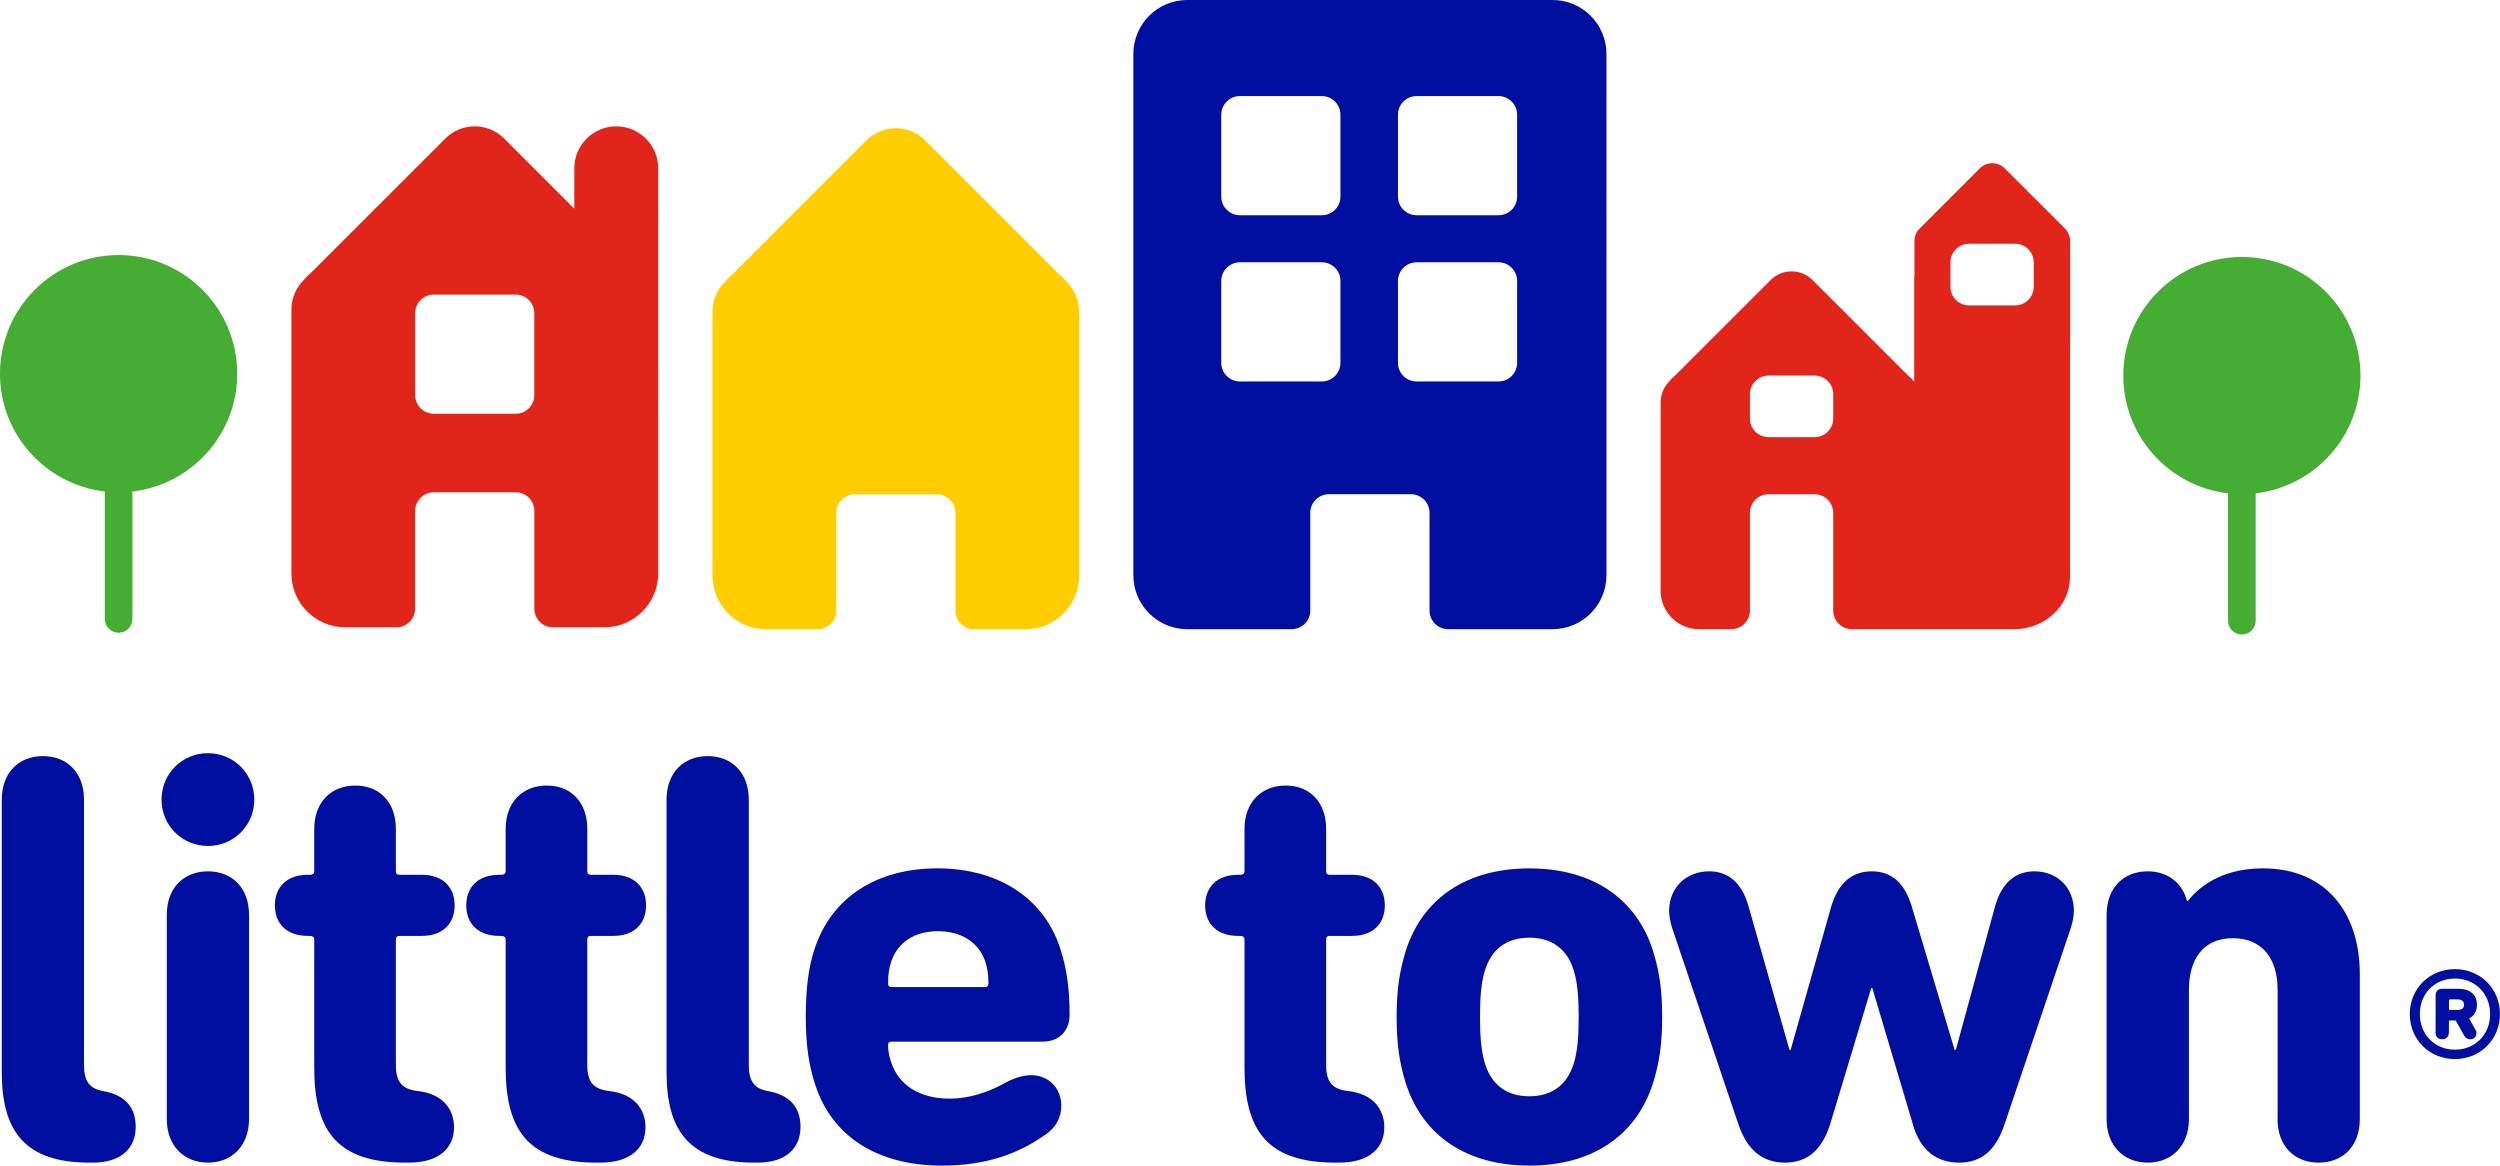
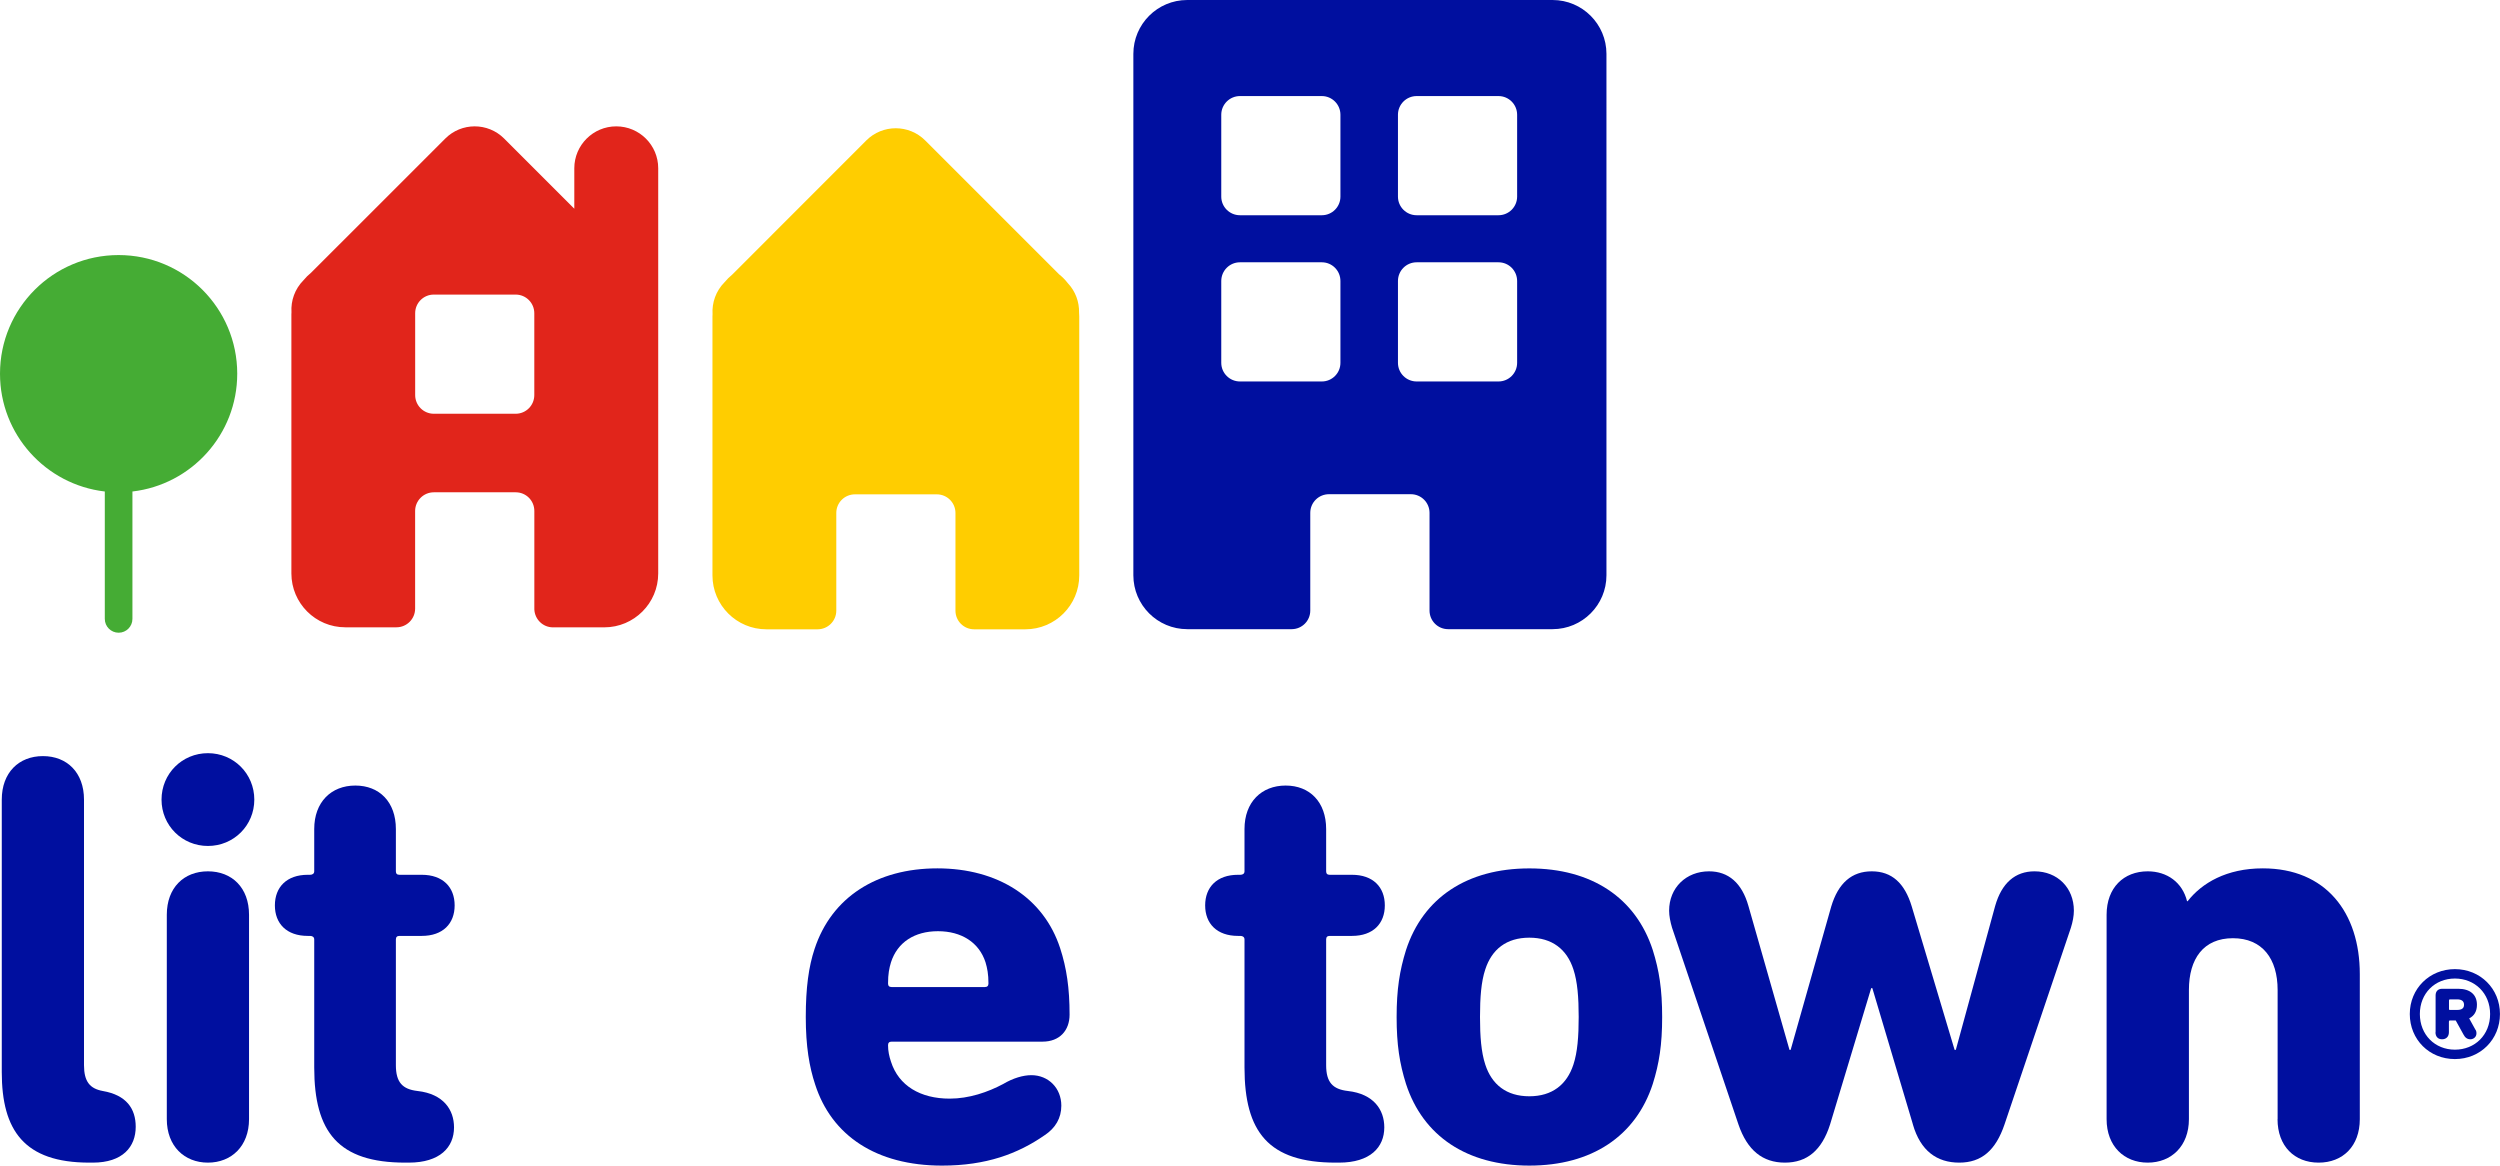
<svg xmlns="http://www.w3.org/2000/svg" id="Layer_2" data-name="Layer 2" viewBox="0 0 563.68 262.81">
  <defs>
    <style>
      .cls-1 {
        fill: #000f9f;
      }

      .cls-1, .cls-2, .cls-3, .cls-4 {
        stroke-width: 0px;
      }

      .cls-2 {
        fill: #e1251b;
      }

      .cls-3 {
        fill: #45ac34;
      }

      .cls-4 {
        fill: #ffcd00;
      }
    </style>
  </defs>
  <g id="Capa_1" data-name="Capa 1">
    <g>
      <g>
        <path class="cls-1" d="M20.14,262.14c-14.7,0-19.74-7.28-19.74-20.4v-61.45c0-6.09,3.84-9.81,9.28-9.81s9.26,3.71,9.26,9.81v59.87c0,3.71,1.33,5.3,4.24,5.83,5.3.92,7.42,3.96,7.42,8.07,0,4.5-2.91,8.08-9.67,8.08h-.8Z" />
        <path class="cls-1" d="M36.42,180.29c0-5.83,4.63-10.47,10.46-10.47s10.46,4.64,10.46,10.47-4.64,10.45-10.46,10.45-10.46-4.62-10.46-10.45ZM37.61,252.34v-46.09c0-6.09,3.84-9.79,9.27-9.79s9.27,3.7,9.27,9.79v46.09c0,6.09-3.97,9.8-9.27,9.8s-9.27-3.71-9.27-9.8Z" />
        <path class="cls-1" d="M91.38,262.14c-15.1,0-20.53-6.88-20.53-21.45v-28.87c0-.53-.39-.8-.93-.8h-.53c-4.77,0-7.41-2.78-7.41-6.88s2.65-6.9,7.41-6.9h.53c.53,0,.93-.26.93-.78v-9.54c0-6.09,3.84-9.8,9.27-9.8s9.14,3.71,9.14,9.8v9.54c0,.52.26.78.8.78h5.03c4.77,0,7.42,2.79,7.42,6.9s-2.65,6.88-7.42,6.88h-5.03c-.53,0-.8.27-.8.8v28.34c0,3.85,1.46,5.44,4.9,5.83,5.83.66,8.21,4.23,8.21,8.2,0,4.5-3.18,7.95-10.2,7.95h-.8Z" />
-         <path class="cls-1" d="M134.54,262.14c-15.09,0-20.53-6.88-20.53-21.45v-28.87c0-.53-.39-.8-.93-.8h-.53c-4.77,0-7.42-2.78-7.42-6.88s2.64-6.9,7.42-6.9h.53c.53,0,.93-.26.93-.78v-9.54c0-6.09,3.85-9.8,9.28-9.8s9.13,3.71,9.13,9.8v9.54c0,.52.27.78.8.78h5.04c4.77,0,7.41,2.79,7.41,6.9s-2.65,6.88-7.41,6.88h-5.04c-.53,0-.8.27-.8.8v28.34c0,3.85,1.46,5.44,4.91,5.83,5.82.66,8.21,4.23,8.21,8.2,0,4.5-3.18,7.95-10.21,7.95h-.79Z" />
-         <path class="cls-1" d="M170.03,262.14c-14.7,0-19.74-7.28-19.74-20.4v-61.45c0-6.09,3.84-9.81,9.27-9.81s9.27,3.71,9.27,9.81v59.87c0,3.71,1.32,5.3,4.24,5.83,5.3.92,7.42,3.96,7.42,8.07,0,4.5-2.91,8.08-9.67,8.08h-.79Z" />
        <path class="cls-1" d="M183.8,244.54c-1.32-3.98-2.12-8.61-2.12-15.23s.66-11.39,1.99-15.37c3.84-11.66,14.04-18.15,27.68-18.15s23.98,6.62,27.69,18.02c1.46,4.49,2.12,9,2.12,14.96,0,3.58-2.25,6.09-6.09,6.09h-34.04c-.53,0-.8.27-.8.8,0,1.33.26,2.52.66,3.71,1.72,5.42,6.62,8.34,13.24,8.34,4.37,0,8.61-1.46,12.06-3.3,2.24-1.33,4.5-1.99,6.35-1.99,3.84,0,6.76,2.91,6.76,6.88,0,2.78-1.32,5.03-3.71,6.62-6.09,4.24-13.25,6.89-23.18,6.89-14.84,0-24.9-6.76-28.61-18.27ZM222.07,222.55c.53,0,.8-.27.8-.8,0-2.12-.27-3.45-.66-4.77-1.46-4.51-5.44-7.02-10.73-7.02s-9.14,2.51-10.59,7.02c-.4,1.32-.66,2.65-.66,4.77,0,.53.26.8.8.8h21.06Z" />
        <path class="cls-1" d="M301.14,262.14c-15.1,0-20.54-6.88-20.54-21.45v-28.87c0-.53-.39-.8-.92-.8h-.54c-4.77,0-7.41-2.78-7.41-6.88s2.64-6.9,7.41-6.9h.54c.53,0,.92-.26.92-.78v-9.54c0-6.09,3.85-9.8,9.28-9.8s9.13,3.71,9.13,9.8v9.54c0,.52.26.78.79.78h5.03c4.77,0,7.41,2.79,7.41,6.9s-2.64,6.88-7.41,6.88h-5.03c-.53,0-.79.27-.79.8v28.34c0,3.85,1.46,5.44,4.91,5.83,5.82.66,8.2,4.23,8.2,8.2,0,4.5-3.17,7.95-10.2,7.95h-.78Z" />
        <path class="cls-1" d="M317.02,244.41c-1.46-4.64-2.12-8.88-2.12-15.1s.67-10.47,2.12-15.11c3.84-11.78,13.77-18.4,27.81-18.4s23.98,6.62,27.82,18.4c1.46,4.64,2.12,8.89,2.12,15.11s-.66,10.47-2.12,15.1c-3.84,11.78-13.78,18.4-27.82,18.4s-23.97-6.63-27.81-18.4ZM354.76,240.03c.92-2.79,1.19-6.37,1.19-10.73s-.27-7.95-1.19-10.73c-1.46-4.5-4.77-7.15-9.94-7.15s-8.47,2.65-9.93,7.15c-.93,2.78-1.19,6.35-1.19,10.73s.27,7.94,1.19,10.73c1.46,4.51,4.77,7.15,9.93,7.15s8.47-2.64,9.94-7.15Z" />
        <path class="cls-1" d="M431.31,253.53l-9.15-30.73h-.26l-9.27,30.73c-1.86,5.83-5.18,8.61-10.19,8.61s-8.48-2.78-10.47-8.61l-14.97-44.36c-.39-1.32-.66-2.65-.66-3.84,0-5.17,3.84-8.87,9-8.87,4.38,0,7.42,2.64,8.88,7.81l9.26,32.45h.26l9.15-32.32c1.59-5.3,4.64-7.94,9.14-7.94s7.43,2.64,9.02,7.94l9.66,32.32h.27l8.87-32.45c1.47-5.17,4.51-7.81,8.88-7.81,5.16,0,8.87,3.7,8.87,8.87,0,1.19-.26,2.52-.67,3.84l-14.97,44.36c-1.98,5.83-5.17,8.61-10.2,8.61s-8.74-2.64-10.46-8.61Z" />
        <path class="cls-1" d="M513.54,252.34v-29.14c0-7.02-3.44-11.66-10.08-11.66s-9.92,4.64-9.92,11.66v29.14c0,6.09-3.98,9.8-9.29,9.8s-9.27-3.71-9.27-9.8v-46.09c0-6.09,3.85-9.79,9.27-9.79,4.38,0,7.83,2.51,8.87,6.74h.13c3.2-4.1,8.76-7.41,16.96-7.41,14.17,0,21.86,9.93,21.86,23.84v32.71c0,6.09-3.84,9.8-9.28,9.8s-9.27-3.71-9.27-9.8Z" />
-         <path class="cls-1" d="M543.34,228.63c0-5.72,4.45-10.12,10.17-10.12s10.16,4.4,10.16,10.12-4.4,10.16-10.16,10.16-10.17-4.4-10.17-10.16ZM561.45,228.63c0-4.67-3.44-8-7.94-8s-7.9,3.33-7.9,8,3.39,8.04,7.9,8.04,7.94-3.32,7.94-8.04ZM549.16,232.75v-8.32c0-.9.53-1.49,1.49-1.49h3.59c2.7,0,4.24,1.33,4.24,3.6,0,1.48-.59,2.49-1.75,3.08l1.37,2.48c.22.27.27.58.27.91,0,.78-.64,1.32-1.38,1.32-.69,0-1.18-.37-1.54-1.07l-1.75-3.17h-1.33c-.15,0-.21.1-.21.27v2.38c0,1.01-.64,1.59-1.54,1.59s-1.49-.58-1.49-1.59ZM555.57,226.55c0-.8-.52-1.22-1.54-1.22h-1.64c-.15,0-.21.11-.21.22v1.95c0,.17.05.21.21.21h1.64c1.02,0,1.54-.37,1.54-1.17Z" />
+         <path class="cls-1" d="M543.34,228.63c0-5.72,4.45-10.12,10.17-10.12s10.16,4.4,10.16,10.12-4.4,10.16-10.16,10.16-10.17-4.4-10.17-10.16ZM561.45,228.63c0-4.67-3.44-8-7.94-8s-7.9,3.33-7.9,8,3.39,8.04,7.9,8.04,7.94-3.32,7.94-8.04M549.16,232.75v-8.32c0-.9.53-1.49,1.49-1.49h3.59c2.7,0,4.24,1.33,4.24,3.6,0,1.48-.59,2.49-1.75,3.08l1.37,2.48c.22.27.27.58.27.91,0,.78-.64,1.32-1.38,1.32-.69,0-1.18-.37-1.54-1.07l-1.75-3.17h-1.33c-.15,0-.21.1-.21.27v2.38c0,1.01-.64,1.59-1.54,1.59s-1.49-.58-1.49-1.59ZM555.57,226.55c0-.8-.52-1.22-1.54-1.22h-1.64c-.15,0-.21.11-.21.22v1.95c0,.17.05.21.21.21h1.64c1.02,0,1.54-.37,1.54-1.17Z" />
      </g>
      <path class="cls-3" d="M53.49,84.26c0-14.77-11.97-26.75-26.75-26.75S0,69.49,0,84.26c0,13.72,10.32,25.01,23.63,26.56v28.72c0,1.72,1.39,3.12,3.12,3.12s3.11-1.4,3.11-3.12v-28.72c13.3-1.54,23.63-12.84,23.63-26.56Z" />
-       <path class="cls-3" d="M532.22,84.68c0-14.77-11.96-26.74-26.74-26.74s-26.74,11.98-26.74,26.74c0,13.71,10.34,25.01,23.62,26.55v28.73c0,1.71,1.39,3.11,3.12,3.11s3.11-1.39,3.11-3.11v-28.73c13.31-1.54,23.63-12.84,23.63-26.55Z" />
      <path class="cls-4" d="M243.3,70.48c.05-2.38-.79-4.79-2.55-6.65-.59-.76-1.26-1.43-2-2.02l-30.14-30.14c-3.67-3.67-9.62-3.67-13.29,0l-30.23,30.25c-.63.51-1.19,1.08-1.71,1.7h0c-1.98,1.99-2.88,4.64-2.72,7.24,0,.15-.02.31-.02.47v58.41c0,6.7,5.44,12.15,12.15,12.15h11.57c2.32-.01,4.2-1.89,4.2-4.2v-22.03c0-2.33,1.88-4.2,4.21-4.2h18.45c2.32,0,4.21,1.88,4.21,4.2v22.03c0,2.32,1.88,4.2,4.2,4.2h11.56c6.71,0,12.15-5.45,12.15-12.15v-58.41c0-.28-.02-.55-.04-.82Z" />
      <path class="cls-2" d="M138.95,28.49c-5.22,0-9.46,4.24-9.46,9.45v9.12l-15.81-15.81c-3.67-3.68-9.63-3.68-13.29,0l-30.24,30.23c-.62.5-1.19,1.07-1.71,1.7h0c-1.98,1.99-2.88,4.64-2.72,7.23,0,.15-.02.31-.02.47v58.41c0,6.7,5.44,12.15,12.15,12.15h11.56c2.31-.01,4.19-1.89,4.19-4.22v-22.01c.01-2.33,1.9-4.21,4.22-4.21h18.46c2.33,0,4.2,1.88,4.2,4.21v22.2c.1,2.23,1.93,4.04,4.19,4.04h11.58c6.71,0,12.16-5.45,12.16-12.15V37.94c0-5.22-4.24-9.45-9.46-9.45ZM120.47,89.08c0,2.32-1.87,4.21-4.2,4.21h-18.46c-2.32,0-4.2-1.89-4.2-4.21v-18.46c0-2.32,1.88-4.2,4.2-4.2h18.46c2.33,0,4.2,1.89,4.2,4.2v18.46Z" />
      <path class="cls-1" d="M350.07,0h-82.38c-6.71,0-12.15,5.44-12.15,12.15v117.56c0,6.7,5.44,12.15,12.15,12.15h23.56c2.32-.01,4.18-1.89,4.18-4.2v-22.03c0-2.33,1.89-4.2,4.22-4.2h18.46c2.32,0,4.21,1.88,4.21,4.2v22.03c0,2.32,1.87,4.2,4.19,4.2h23.55c6.71,0,12.15-5.45,12.15-12.15V12.15c0-6.71-5.44-12.15-12.15-12.15ZM302.23,81.81c0,2.32-1.88,4.2-4.19,4.2h-18.47c-2.32,0-4.21-1.89-4.21-4.2v-18.45c0-2.33,1.89-4.22,4.21-4.22h18.47c2.31,0,4.19,1.88,4.19,4.22v18.45ZM302.23,44.33c0,2.32-1.88,4.2-4.19,4.2h-18.47c-2.32,0-4.21-1.88-4.21-4.2v-18.46c0-2.32,1.89-4.21,4.21-4.21h18.47c2.31,0,4.19,1.89,4.19,4.21v18.46ZM342.07,81.81c0,2.32-1.88,4.2-4.2,4.2h-18.46c-2.33,0-4.21-1.89-4.21-4.2v-18.45c0-2.33,1.88-4.22,4.21-4.22h18.46c2.32,0,4.2,1.88,4.2,4.22v18.45ZM342.07,44.33c0,2.32-1.88,4.2-4.2,4.2h-18.46c-2.33,0-4.21-1.88-4.21-4.2v-18.46c0-2.32,1.88-4.21,4.21-4.21h18.46c2.32,0,4.2,1.89,4.2,4.21v18.46Z" />
-       <path class="cls-2" d="M466.75,54.34c0-1.02-.39-2.03-1.17-2.82l-13.56-13.55c-1.55-1.56-4.08-1.56-5.64,0l-13.55,13.55c-.79.78-1.18,1.8-1.18,2.82v7.49c-.02.33-.05.67-.05,1.03v23.19c-.41-.51-.87-.96-1.36-1.36l-21.54-21.53c-2.63-2.63-6.88-2.63-9.49,0l-21.61,21.6c-.44.36-.85.76-1.22,1.2v.02c-1.41,1.41-2.04,3.31-1.94,5.16-.01.11-.02.22-.02.33v41.72c0,4.8,3.89,8.68,8.69,8.68h7.26c2.32-.01,4.19-1.89,4.19-4.2v-22.03c0-2.33,1.91-4.2,4.22-4.2h10.36c2.32,0,4.2,1.88,4.2,4.2v22.03c0,2.32,1.88,4.2,4.21,4.2h36.57c6.96,0,12.61-5.27,12.61-11.77v-53.34h.03v-22.42h0ZM413.34,94.36c0,2.33-1.88,4.21-4.2,4.21h-10.36c-2.31,0-4.22-1.87-4.22-4.21v-5.48c0-2.32,1.91-4.2,4.22-4.2h10.36c2.32,0,4.2,1.88,4.2,4.2v5.48ZM458.55,64.65c0,2.32-1.87,4.21-4.21,4.21h-10.36c-2.33,0-4.21-1.88-4.21-4.21v-5.49c0-2.32,1.88-4.2,4.21-4.2h10.36c2.33,0,4.21,1.88,4.21,4.2v5.49Z" />
    </g>
  </g>
</svg>